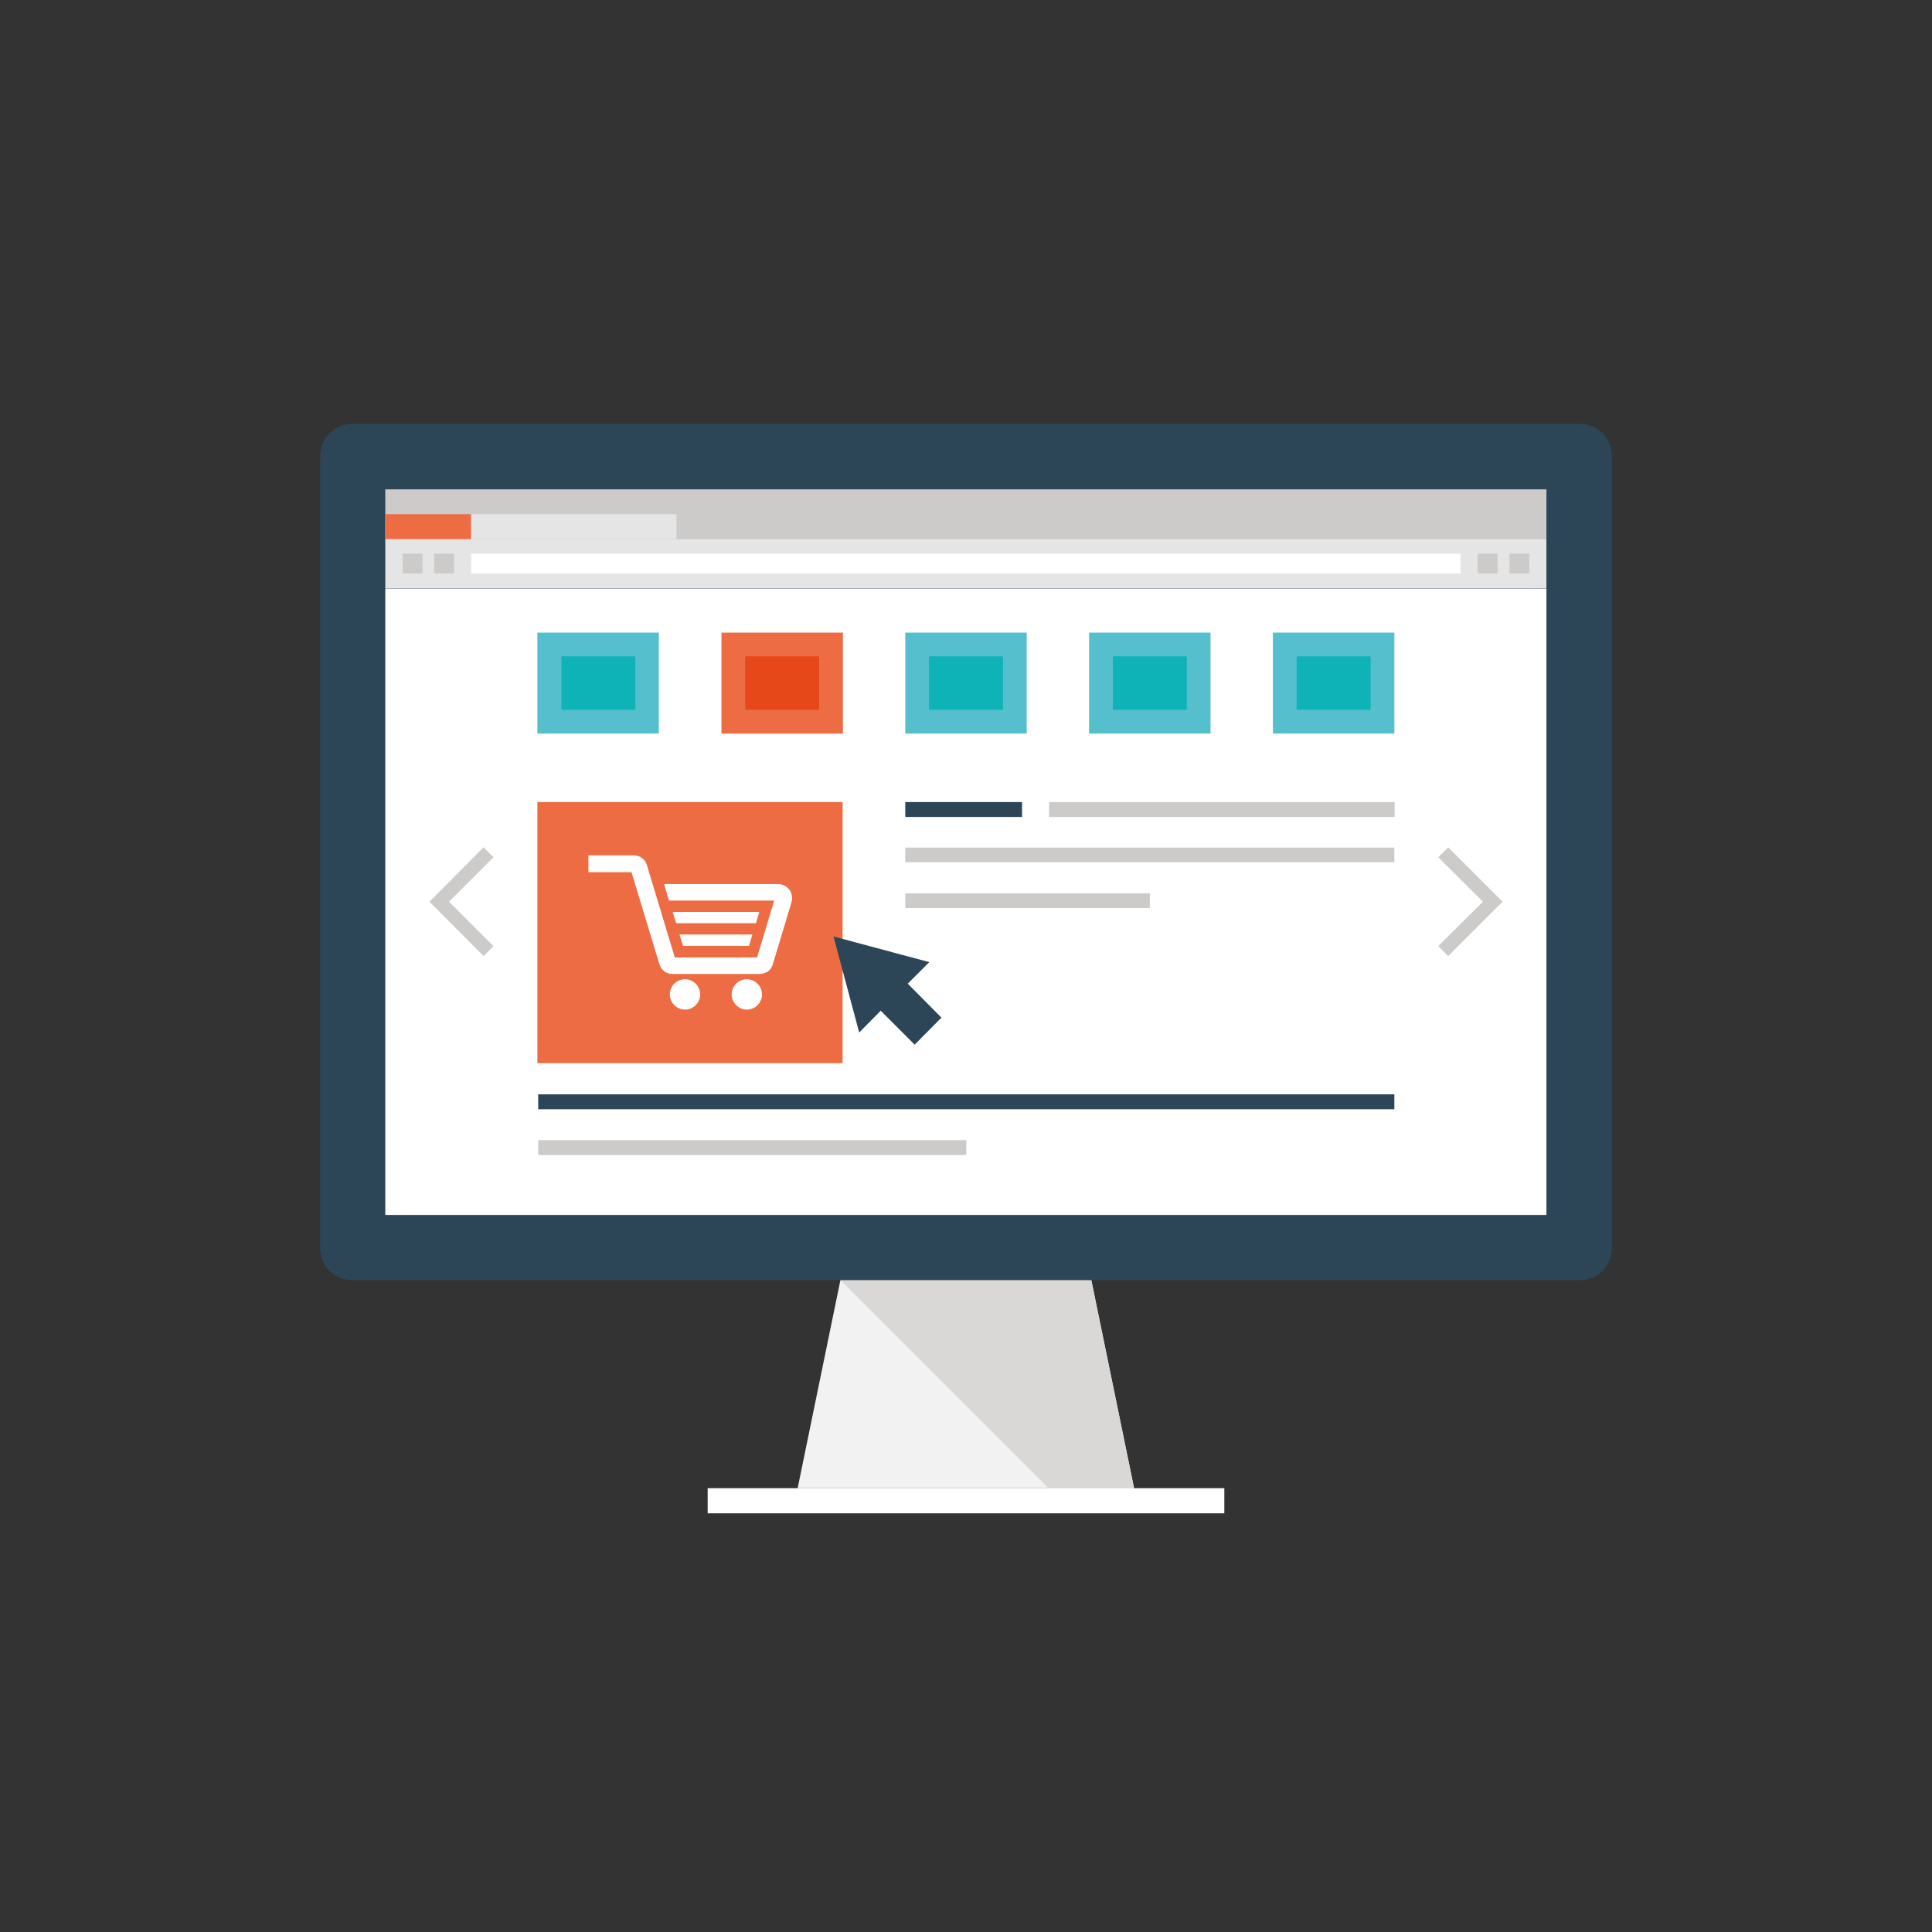
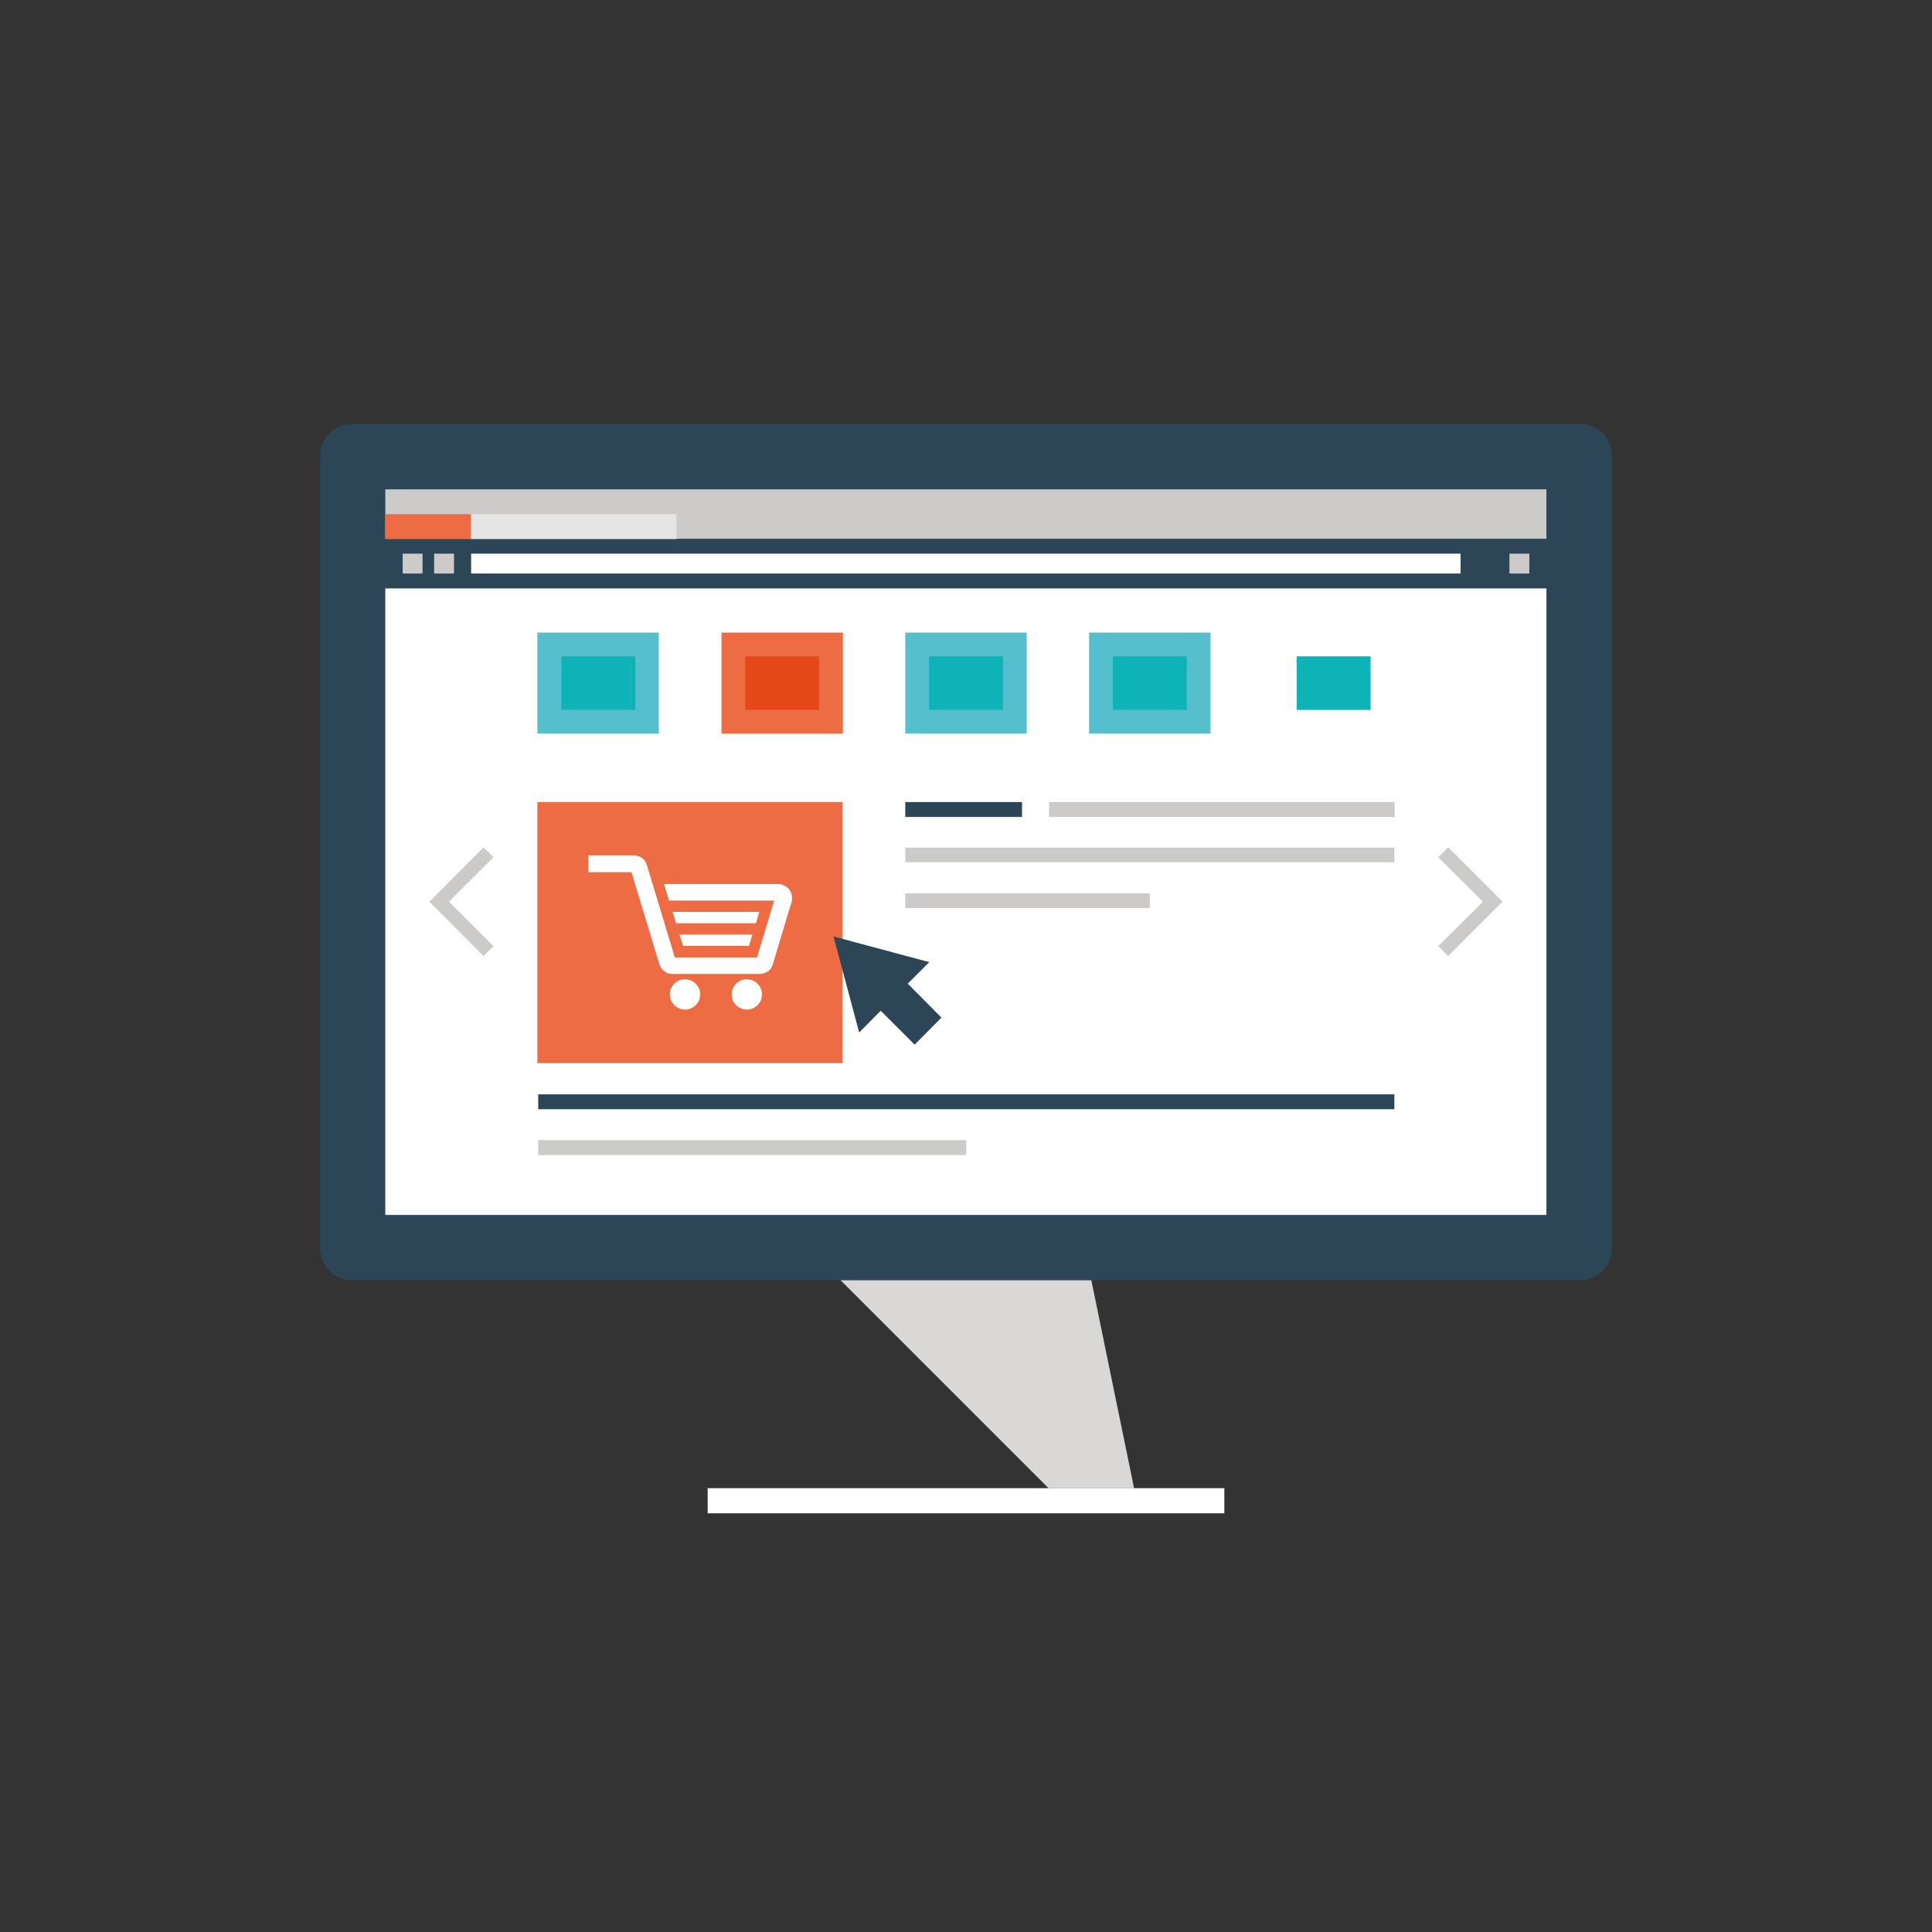
<svg xmlns="http://www.w3.org/2000/svg" version="1.1" id="Livello_1" x="0px" y="0px" viewBox="0 0 700 700" style="enable-background:new 0 0 700 700;" xml:space="preserve">
  <rect x="0" y="0" width="700" height="700" fill="#333333" stroke="none" />
  <style type="text/css">
	.st0{display:none;}
	.st1{display:inline;fill:#56BFCE;}
	.st2{display:inline;}
	.st3{fill:#FFFFFF;}
	.st4{fill:#F2F2F2;}
	.st5{fill:#2C4557;}
	.st6{fill:#536778;}
	.st7{fill:#223647;}
	.st8{fill:#ED6C43;}
	.st9{fill:#D9D8D7;}
	.st10{fill:#EA5529;}
	.st11{fill:#56BFCE;}
	.st12{display:inline;fill:#2C4557;}
	.st13{fill:#E6E5E5;}
	.st14{display:inline;fill:#ED6C43;}
	.st15{fill:#FFD65F;}
	.st16{fill:#CCCBCA;}
	.st17{display:inline;fill:#FFD65F;}
	.st18{fill:#4A5158;}
	.st19{fill:#343B43;}
	.st20{fill:#0EB3B8;}
	.st21{fill:#E7481A;}
</style>
  <g class="st0">
    <rect x="-1.3" y="-1.6" class="st1" width="701.3" height="701.3" />
    <g class="st2">
      <g>
        <rect x="238.5" y="182.9" class="st3" width="221.6" height="332.3" />
        <polygon class="st4" points="460.1,515.2 238.5,182.9 460.1,182.9    " />
        <path class="st5" d="M445.7,110.9H252.9c-18.2,0-33.2,14.9-33.2,33.2V554c0,18.3,15,33.2,33.2,33.2h192.8     c18.3,0,33.2-14.9,33.2-33.2V144.1C478.9,125.8,464,110.9,445.7,110.9z M460.1,515.2H238.5V182.9h221.6V515.2z" />
        <path class="st6" d="M328.8,561.5c-4.9,0-8.9-4-8.9-8.9v-2.7c0-4.9,4-8.9,8.9-8.9h41.1c4.9,0,8.9,4,8.9,8.9v2.7     c0,4.9-4,8.9-8.9,8.9H328.8z" />
        <path class="st7" d="M376.4,552.6c0,3.6-2.9,6.5-6.5,6.5h-41.1c-3.6,0-6.5-2.9-6.5-6.5v-2.7c0-3.6,2.9-6.5,6.5-6.5h41.1     c3.6,0,6.5,2.9,6.5,6.5V552.6z" />
        <path class="st7" d="M357.7,146.9c0,4.6-3.7,8.3-8.4,8.3c-4.6,0-8.4-3.7-8.4-8.3s3.7-8.4,8.4-8.4S357.7,142.3,357.7,146.9z" />
        <path class="st6" d="M352.7,146.9c0,1.8-1.5,3.3-3.3,3.3s-3.3-1.5-3.3-3.3s1.5-3.3,3.3-3.3C351.2,143.5,352.7,145,352.7,146.9z" />
      </g>
      <g>
        <polygon class="st3" points="301.7,197 270,197 219.7,287.5 271.6,287.5    " />
        <polygon class="st8" points="333.5,197 301.7,197 271.6,287.5 323.4,287.5    " />
        <polygon class="st3" points="365.2,197 333.5,197 323.4,287.5 375.3,287.5    " />
        <polygon class="st8" points="396.9,197 365.2,197 375.3,287.5 427.1,287.5    " />
        <polygon class="st3" points="428.7,197 396.9,197 427.1,287.5 478.9,287.5    " />
        <path class="st9" d="M271.6,287.5c0,14.3-11.6,25.9-25.9,25.9c-14.3,0-25.9-11.6-25.9-25.9C234.4,287.5,256.2,287.5,271.6,287.5z     " />
        <path class="st10" d="M323.4,287.5c0,14.3-11.6,25.9-25.9,25.9s-25.9-11.6-25.9-25.9C286.2,287.5,308,287.5,323.4,287.5z" />
        <path class="st9" d="M375.3,287.5c0,14.3-11.6,25.9-25.9,25.9s-25.9-11.6-25.9-25.9C338.1,287.5,359.8,287.5,375.3,287.5z" />
        <path class="st10" d="M427.1,287.5c0,14.3-11.6,25.9-25.9,25.9s-25.9-11.6-25.9-25.9C389.9,287.5,411.7,287.5,427.1,287.5z" />
        <path class="st9" d="M478.9,287.5c0,14.3-11.6,25.9-25.9,25.9s-25.9-11.6-25.9-25.9C441.8,287.5,463.5,287.5,478.9,287.5z" />
        <rect x="270" y="182.9" class="st9" width="31.7" height="14.1" />
        <rect x="301.7" y="182.9" class="st10" width="31.7" height="14.1" />
        <rect x="333.5" y="182.9" class="st9" width="31.7" height="14.1" />
        <rect x="365.2" y="182.9" class="st10" width="31.7" height="14.1" />
        <polygon class="st8" points="460.4,197 428.7,197 478.9,287.5 530.8,287.5    " />
        <path class="st10" d="M530.8,287.5c0,14.3-11.6,25.9-25.9,25.9c-14.3,0-25.9-11.6-25.9-25.9C493.6,287.5,515.4,287.5,530.8,287.5     z" />
        <rect x="428.7" y="182.9" class="st10" width="31.7" height="14.1" />
        <polygon class="st8" points="270,197 238.2,197 167.9,287.5 219.7,287.5    " />
        <path class="st10" d="M219.7,287.5c0,14.3-11.6,25.9-25.9,25.9c-14.3,0-25.9-11.6-25.9-25.9C182.6,287.5,204.3,287.5,219.7,287.5     z" />
        <rect x="238.2" y="182.9" class="st10" width="31.7" height="14.1" />
        <rect x="396.9" y="182.9" class="st9" width="31.7" height="14.1" />
      </g>
      <path class="st8" d="M375.7,409H323c-1.8,0-3.6-0.6-5.1-1.7s-2.5-2.6-3.1-4.4l-17-56.2h-26.3v-10.2h27.6c1.8,0,3.6,0.6,5,1.7    c1.5,1.1,2.6,2.6,3.1,4.3l17,56.2h50.2l10.5-34.6h-64.1l-3.1-10.2h69.4c2.7,0,5.2,1.3,6.8,3.4c1.6,2.1,2.1,5,1.3,7.5l-11.5,38    c-0.5,1.8-1.6,3.3-3.1,4.4C379.3,408.4,377.5,409,375.7,409z M375.7,371.1h-52.8l2.1,6.9h48.6L375.7,371.1z M371.5,385l-2.1,6.9    h-40.2l-2.1-6.9H371.5z M330.5,412.2c-5.1,0-9.2,4.1-9.2,9.2s4.1,9.2,9.2,9.2s9.2-4.1,9.2-9.2S335.6,412.2,330.5,412.2z     M368.2,412.2c-5.1,0-9.2,4.1-9.2,9.2s4.1,9.2,9.2,9.2s9.2-4.1,9.2-9.2S373.3,412.2,368.2,412.2z" />
      <g>
        <g>
          <g>
            <rect x="290.3" y="468.9" class="st11" width="13.6" height="1.9" />
            <polygon class="st11" points="303.8,465 294.2,455.5 295.6,454.1 305.2,463.7      " />
            <polygon class="st11" points="303.8,474.6 294.2,484.2 295.6,485.5 305.2,475.9      " />
          </g>
          <g>
            <rect x="394.8" y="468.9" class="st11" width="13.6" height="1.9" />
            <polygon class="st11" points="394.8,465 404.4,455.5 403.1,454.1 393.5,463.7      " />
            <polygon class="st11" points="394.8,474.6 404.4,484.2 403.1,485.5 393.5,475.9      " />
          </g>
        </g>
        <path class="st11" d="M386.5,481.8c0,2.1-1.7,3.7-3.7,3.7h-67c-2.1,0-3.7-1.7-3.7-3.7v-23.9c0-2,1.7-3.7,3.7-3.7h67     c2.1,0,3.7,1.7,3.7,3.7V481.8z" />
        <path class="st3" d="M339.9,469.3c0.5-0.2,1-0.6,1.3-1.1s0.5-1,0.5-1.5s-0.1-1-0.4-1.5c-0.3-0.4-0.6-0.7-0.9-1     c-0.4-0.3-0.8-0.4-1.3-0.5s-1.2-0.1-2.2-0.1H332v12.2h4.1c1.6,0,2.6-0.1,3-0.1c0.6-0.1,1.2-0.3,1.6-0.6c0.4-0.3,0.8-0.7,1.1-1.3     c0.3-0.5,0.4-1.1,0.4-1.6c0-0.7-0.2-1.3-0.6-1.9C341.2,469.9,340.6,469.5,339.9,469.3z M334.5,465.6h1.4c1.1,0,1.9,0,2.1,0.1     c0.4,0,0.7,0.2,0.9,0.4c0.2,0.2,0.3,0.5,0.3,0.9s-0.1,0.7-0.4,1c-0.2,0.2-0.6,0.4-1,0.4c-0.2,0-0.8,0.1-1.8,0.1h-1.6v-2.9H334.5z      M339.3,473.2c-0.2,0.3-0.5,0.4-0.9,0.5c-0.2,0-0.8,0.1-1.7,0.1h-2.3v-3.2h2c1.1,0,1.9,0,2.2,0.2c0.3,0.1,0.6,0.3,0.8,0.5     c0.2,0.3,0.2,0.6,0.2,0.9C339.7,472.6,339.5,472.9,339.3,473.2z M351.5,463.6h2.4v6.4c0,1.4-0.1,2.5-0.2,3.1s-0.4,1.1-0.7,1.5     c-0.4,0.4-0.8,0.8-1.5,1c-0.6,0.2-1.4,0.4-2.3,0.4c-1.2,0-2.1-0.2-2.7-0.4c-0.6-0.3-1.1-0.6-1.4-1.1c-0.3-0.4-0.6-0.9-0.7-1.3     c-0.2-0.7-0.2-1.8-0.2-3.1v-6.5h2.5v6.6c0,1.1,0,1.7,0.1,2c0.1,0.5,0.4,0.9,0.7,1.2c0.4,0.3,1,0.4,1.6,0.4c0.7,0,1.2-0.1,1.6-0.4     s0.6-0.6,0.6-1c0.1-0.4,0.1-1.1,0.1-2.1v-6.7H351.5z M366.7,463.6l-4.5,7v5.1h-2.5v-5.1l-4.5-7h2.9l2.9,4.8l2.8-4.8H366.7z" />
        <path class="st6" d="M386.5,469.8v-12c0-2-1.7-3.7-3.7-3.7h-67c-2.1,0-3.7,1.7-3.7,3.7v12H386.5z" />
      </g>
    </g>
  </g>
  <g class="st0">
    <rect x="-2.1" y="-9.9" class="st12" width="702.3" height="702.3" />
    <g class="st2">
      <path class="st3" d="M140.6,325.1v185.1c0,10.7,4.1,21.3,12.2,29.5c8.1,8.1,18.8,12.2,29.5,12.2h333.6c10.7,0,21.4-4.1,29.5-12.2    c8.2-8.2,12.2-18.8,12.2-29.5V325.1H140.6z M197.6,506.9c0,6.4-5.3,11.7-11.7,11.7s-11.7-5.3-11.7-11.7V361.8    c0-6.4,5.3-11.7,11.7-11.7s11.7,5.2,11.7,11.7V506.9z M252,506.9c0,6.4-5.3,11.7-11.7,11.7l0,0c-6.4,0-11.6-5.3-11.6-11.7V361.8    c0-6.4,5.2-11.7,11.6-11.7l0,0c6.4,0,11.7,5.2,11.7,11.7V506.9z M306.4,506.9c0,6.4-5.3,11.7-11.7,11.7c-6.5,0-11.7-5.3-11.7-11.7    V361.8c0-6.4,5.2-11.7,11.7-11.7c6.4,0,11.7,5.2,11.7,11.7V506.9z M360.8,506.9c0,6.4-5.3,11.7-11.7,11.7    c-6.4,0-11.7-5.3-11.7-11.7V361.8c0-6.4,5.3-11.7,11.7-11.7c6.4,0,11.7,5.2,11.7,11.7V506.9z M415.2,506.9    c0,6.4-5.2,11.7-11.7,11.7c-6.4,0-11.6-5.3-11.6-11.7V361.8c0-6.4,5.2-11.7,11.6-11.7s11.7,5.2,11.7,11.7V506.9z M469.6,506.9    c0,6.4-5.2,11.7-11.7,11.7c-6.4,0-11.7-5.3-11.7-11.7V361.8c0-6.4,5.2-11.7,11.7-11.7c6.4,0,11.7,5.2,11.7,11.7V506.9z M524,506.9    c0,6.4-5.3,11.7-11.7,11.7c-6.4,0-11.6-5.3-11.6-11.7V361.8c0-6.4,5.2-11.7,11.6-11.7c6.4,0,11.7,5.2,11.7,11.7V506.9z" />
      <rect x="140.6" y="325.1" class="st13" width="417" height="11" />
      <path class="st10" d="M578.4,311.7c0,7.3-6,13.3-13.3,13.3h-432c-7.4,0-13.4-6-13.4-13.3V280c0-7.3,6-13.4,13.4-13.4h432    c7.3,0,13.3,6,13.3,13.4V311.7z" />
      <g>
        <g>
          <path class="st5" d="M199.1,307.4c-6.3,6.7-16.9,6.9-23.6,0.6c-6.7-6.3-6.9-16.9-0.6-23.6c6.4-6.7,16.9-6.9,23.6-0.6      C205.2,290.2,205.5,300.7,199.1,307.4z" />
          <path class="st10" d="M340.6,158.8c-6.4,6.7-16.9,6.9-23.6,0.6c-6.7-6.4-6.9-16.9-0.6-23.6c6.4-6.7,16.9-7,23.6-0.6      C346.7,141.6,346.9,152.2,340.6,158.8z" />
          <path class="st3" d="M335.8,154.2c3.8-4,3.6-10.4-0.4-14.1l0,0c-4-3.8-10.3-3.7-14.1,0.3L179.8,289c-3.8,4-3.6,10.4,0.4,14.2      l0,0c4,3.8,10.3,3.6,14.2-0.3L335.8,154.2z" />
        </g>
        <g>
          <path class="st5" d="M499.1,307.4c6.4,6.7,16.9,6.9,23.6,0.6s6.9-16.9,0.6-23.6c-6.4-6.7-16.9-6.9-23.6-0.6      C493,290.2,492.7,300.7,499.1,307.4z" />
          <path class="st10" d="M357.6,158.8c6.3,6.7,16.9,6.9,23.6,0.6c6.7-6.4,6.9-16.9,0.6-23.6c-6.3-6.7-16.9-7-23.6-0.6      C351.5,141.6,351.3,152.2,357.6,158.8z" />
          <path class="st3" d="M362.4,154.2c-3.8-4-3.6-10.4,0.4-14.1l0,0c4-3.8,10.3-3.7,14.1,0.3L518.4,289c3.8,4,3.6,10.4-0.4,14.2l0,0      c-4,3.8-10.3,3.6-14.1-0.3L362.4,154.2z" />
        </g>
      </g>
    </g>
  </g>
  <g class="st0">
    <rect x="-68.8" y="-27.7" class="st14" width="820.3" height="745.6" />
    <g class="st2">
      <polygon class="st3" points="576.8,284.8 458.6,284.8 458.6,422 163.3,422 163.3,465.9 618.8,465.9 618.8,369.2   " />
      <polygon class="st11" points="566.3,303.3 498.6,303.3 498.6,372.4 599.1,372.4   " />
      <rect x="163.3" y="213.6" class="st15" width="295.4" height="208.4" />
      <g>
        <polygon class="st5" points="351,352.9 320.8,333.7 320.8,341.3 163.3,341.3 163.3,364.6 320.8,364.6 320.8,372.1    " />
        <polygon class="st5" points="351,282.7 320.8,263.5 320.8,271.1 163.3,271.1 163.3,294.4 320.8,294.4 320.8,301.9    " />
      </g>
      <path class="st16" d="M312,473.6c0.3-2.5,0.6-5.1,0.6-7.7c0-31.6-25.7-57.3-57.3-57.3S198,434.3,198,465.9c0,2.6,0.2,5.2,0.6,7.7    H312z" />
      <path class="st5" d="M299.2,465.9c0,24.2-19.6,43.9-43.9,43.9c-24.2,0-43.9-19.7-43.9-43.9c0-24.2,19.6-43.9,43.9-43.9    C279.5,422,299.2,441.7,299.2,465.9z" />
      <path class="st13" d="M276.8,465.9c0,11.9-9.6,21.5-21.5,21.5s-21.5-9.6-21.5-21.5c0-11.8,9.6-21.5,21.5-21.5    C267.1,444.4,276.8,454,276.8,465.9z" />
      <path class="st16" d="M595.4,473.6c0.4-2.5,0.6-5.1,0.6-7.7c0-31.6-25.7-57.3-57.3-57.3s-57.3,25.7-57.3,57.3    c0,2.6,0.2,5.2,0.6,7.7H595.4z" />
      <path class="st5" d="M582.5,465.9c0,24.2-19.6,43.9-43.9,43.9c-24.2,0-43.9-19.7-43.9-43.9c0-24.2,19.6-43.9,43.9-43.9    C562.9,422,582.5,441.7,582.5,465.9z" />
-       <path class="st13" d="M560.1,465.9c0,11.9-9.6,21.5-21.5,21.5c-11.8,0-21.5-9.6-21.5-21.5c0-11.8,9.6-21.5,21.5-21.5    S560.1,454,560.1,465.9z" />
      <rect x="157.9" y="433.2" class="st10" width="10.7" height="21.5" />
      <rect x="613.4" y="433.2" class="st10" width="10.7" height="21.5" />
      <rect x="616.1" y="384.5" class="st16" width="5.4" height="37.6" />
      <rect x="498.6" y="382.9" class="st16" width="22.6" height="6.4" />
      <rect x="114.2" y="278.7" class="st3" width="39.2" height="8" />
      <rect x="75" y="348.9" class="st3" width="78.4" height="8" />
    </g>
  </g>
  <g class="st0">
    <rect x="-47.7" y="-27.7" class="st17" width="766.7" height="738.9" />
  </g>
  <g class="st0">
    <g class="st2">
      <g>
        <g>
          <path class="st18" d="M156.5,220.2V231" />
        </g>
      </g>
      <g>
        <rect x="292.4" y="234" class="st3" width="21.6" height="21.6" />
        <rect x="380.8" y="234" class="st3" width="21.6" height="21.6" />
      </g>
      <g>
        <path class="st18" d="M538.2,191.6c-19.3-19.3-44.6-29-69.9-29H226.6c-25.3,0-50.6,9.6-69.9,29c-19.3,19.3-29,44.6-29,69.9v25.7     c0,4.7,1.8,9.4,5.4,12.9c3.6,3.6,8.3,5.4,12.9,5.4h73.3c4.7,0,9.4-1.8,12.9-5.4c3.6-3.6,5.4-8.2,5.4-12.9v-34.8     c0-4.6,1.8-9.3,5.4-12.9c3.6-3.6,8.3-5.4,13-5.4h183c4.7,0,9.4,1.8,13,5.4c3.6,3.6,5.4,8.3,5.4,12.9v34.8c0,4.7,1.8,9.4,5.4,12.9     c3.6,3.6,8.3,5.4,12.9,5.4h73.2c4.7,0,9.4-1.8,12.9-5.4c3.6-3.6,5.4-8.2,5.4-12.9v-25.7C567.2,236.1,557.5,210.8,538.2,191.6z" />
        <g>
          <g>
            <path class="st19" d="M237.6,287.1v-14.7H127.7v14.7c0,4.7,1.8,9.4,5.4,12.9c3.6,3.6,8.3,5.4,12.9,5.4h73.3       c4.7,0,9.4-1.8,12.9-5.4C235.8,296.5,237.6,291.8,237.6,287.1z" />
            <path class="st19" d="M567.2,287.1v-14.7H457.3v14.7c0,4.7,1.8,9.4,5.4,12.9c3.6,3.6,8.3,5.4,12.9,5.4h73.2       c4.7,0,9.4-1.8,12.9-5.4C565.4,296.5,567.2,291.8,567.2,287.1z" />
          </g>
        </g>
      </g>
      <path class="st18" d="M442.9,262.8c-1.6-2.2-3.8-4-6.4-5.3s-5.4-1.9-8.1-1.9h-162c-2.7,0-5.5,0.6-8.1,1.9s-4.8,3.2-6.4,5.3    l-73.9,99c-3.4,4.5-6.1,9.7-8,15.3c-1.9,5.6-2.7,11.4-2.7,17V486c0,6.5,2.4,12.9,7.4,17.8c4.9,4.9,11.4,7.4,17.8,7.4h309.8    c6.4,0,12.9-2.5,17.8-7.4c4.9-4.9,7.4-11.4,7.4-17.8v-91.9c0-5.7-0.9-11.4-2.8-17c-1.9-5.7-4.6-10.8-8-15.3L442.9,262.8z" />
      <path class="st19" d="M527.6,486.1v-3.6H167.3v3.6c0,6.5,2.4,12.9,7.4,17.8c4.9,4.9,11.4,7.4,17.8,7.4h309.8    c6.4,0,12.9-2.5,17.8-7.4C525.1,499.1,527.6,492.6,527.6,486.1z" />
      <g>
        <path class="st3" d="M347.4,279c-49.7,0-90.1,40.3-90.1,90.1c0,49.7,40.3,90,90.1,90s90.1-40.3,90.1-90     C437.5,319.3,397.2,279,347.4,279z M279.9,330.1c3.2-5.4,10.1-7.3,15.5-4.2c5.4,3.1,7.3,10.1,4.2,15.5     c-3.1,5.4-10.1,7.3-15.5,4.2C278.6,342.4,276.8,335.5,279.9,330.1z M269.5,369.1c0-6.3,5.1-11.4,11.3-11.4     c6.3,0,11.4,5.1,11.4,11.4c0,6.2-5.1,11.4-11.4,11.4C274.5,380.4,269.5,375.3,269.5,369.1z M295.4,412.2     c-5.4,3.1-12.3,1.3-15.5-4.2c-3.1-5.4-1.3-12.4,4.2-15.5c5.4-3.1,12.4-1.3,15.5,4.1C302.7,402.1,300.8,409.1,295.4,412.2z      M308.4,301.5c5.4-3.1,12.4-1.3,15.5,4.2c3.1,5.4,1.3,12.4-4.1,15.5c-5.5,3.1-12.4,1.3-15.5-4.2     C301.2,311.6,303,304.7,308.4,301.5z M324,432.4c-3.1,5.4-10.1,7.3-15.5,4.2c-5.4-3.1-7.3-10.1-4.1-15.5c3.1-5.4,10-7.3,15.5-4.2     C325.2,420.1,327.1,427,324,432.4z M347.4,291.1c6.3,0,11.4,5,11.4,11.3c0,6.2-5.1,11.4-11.4,11.4s-11.3-5.1-11.3-11.4     C336.1,296.2,341.2,291.1,347.4,291.1z M347.4,447.1c-6.3,0-11.3-5.1-11.3-11.3c0-6.3,5.1-11.4,11.4-11.4s11.3,5.1,11.3,11.4     C358.8,442,353.7,447.1,347.4,447.1z M390.6,317c-3.1,5.4-10,7.3-15.5,4.2c-5.4-3.1-7.3-10.1-4.1-15.5c3.1-5.4,10-7.3,15.5-4.2     C391.9,304.7,393.7,311.6,390.6,317z M395.3,341.4c-3.1-5.4-1.3-12.4,4.2-15.5c5.4-3.1,12.4-1.3,15.5,4.2     c3.1,5.4,1.3,12.3-4.2,15.5C405.4,348.7,398.5,346.8,395.3,341.4z M414.1,380.4c-6.3,0-11.4-5.1-11.4-11.4s5.1-11.4,11.4-11.4     s11.3,5.1,11.3,11.4S420.3,380.4,414.1,380.4z" />
        <path class="st16" d="M390.7,369.1c0,23.9-19.4,43.2-43.2,43.2c-23.9,0-43.2-19.4-43.2-43.2c0-23.9,19.4-43.2,43.2-43.2     C371.3,325.8,390.7,345.2,390.7,369.1z" />
        <polygon class="st16" points="408.1,440 418.3,429.8 398,414.4 392.8,419.7    " />
      </g>
    </g>
  </g>
  <g>
    <g>
      <g>
-         <polygon class="st4" points="410.9,539.2 289,539.2 304.5,463.8 395.4,463.8    " />
        <polygon class="st9" points="410.9,539.2 395.4,463.8 304.5,463.8 379.9,539.2    " />
        <rect x="256.4" y="539.2" class="st3" width="187.2" height="9.1" />
      </g>
      <path class="st5" d="M127.4,153.6c-6.2,0-11.4,5.1-11.4,11.4v287.4c0,6.3,5.1,11.4,11.4,11.4h445.2c6.3,0,11.4-5.1,11.4-11.4V165    c0-6.3-5.1-11.4-11.4-11.4H127.4z" />
      <g>
        <g>
          <rect x="139.6" y="213.2" class="st3" width="420.7" height="227" />
          <rect x="139.6" y="177.3" class="st16" width="420.7" height="17.9" />
-           <rect x="139.6" y="195.2" class="st13" width="420.7" height="17.9" />
          <rect x="170.7" y="200.6" class="st3" width="358.5" height="7.2" />
          <rect x="139.6" y="186.3" class="st8" width="31.1" height="9" />
          <rect x="170.7" y="186.3" class="st13" width="74.4" height="9" />
          <g>
            <g>
              <rect x="157.3" y="200.6" class="st16" width="7.2" height="7.2" />
              <rect x="145.9" y="200.6" class="st16" width="7.2" height="7.2" />
              <rect x="546.9" y="200.6" class="st16" width="7.2" height="7.2" />
-               <rect x="535.4" y="200.6" class="st16" width="7.2" height="7.2" />
            </g>
          </g>
        </g>
        <g>
          <g>
            <g>
              <rect x="194.7" y="229.2" class="st11" width="44" height="36.6" />
              <rect x="203.4" y="237.8" class="st20" width="26.8" height="19.4" />
              <rect x="261.4" y="229.2" class="st8" width="44" height="36.6" />
              <rect x="270" y="237.8" class="st21" width="26.8" height="19.4" />
              <rect x="328" y="229.2" class="st11" width="44" height="36.6" />
              <rect x="336.6" y="237.8" class="st20" width="26.8" height="19.4" />
              <rect x="394.6" y="229.2" class="st11" width="44" height="36.6" />
              <rect x="403.2" y="237.8" class="st20" width="26.8" height="19.4" />
-               <rect x="461.2" y="229.2" class="st11" width="44" height="36.6" />
              <rect x="469.8" y="237.8" class="st20" width="26.8" height="19.4" />
            </g>
          </g>
          <rect x="194.7" y="290.6" class="st8" width="110.6" height="94.6" />
          <path class="st3" d="M275,352.9h-31.3c-1.1,0-2.1-0.3-3-1s-1.5-1.5-1.8-2.6L228.8,316h-15.6v-6.1h16.4c1.1,0,2.1,0.3,3,1      c0.9,0.6,1.5,1.5,1.8,2.6l10.1,33.4h29.8l6.2-20.6h-38.1l-1.8-6h41.3c1.6,0,3.1,0.8,4.1,2c0.9,1.3,1.2,2.9,0.8,4.5l-6.8,22.6      c-0.3,1.1-0.9,1.9-1.8,2.6C277.2,352.6,276.1,352.9,275,352.9z M275.1,330.4h-31.4l1.3,4.1h28.9L275.1,330.4z M272.6,338.6      l-1.2,4.1h-23.9l-1.3-4.1H272.6z M248.2,354.8c-3,0-5.5,2.4-5.5,5.5c0,3,2.5,5.5,5.5,5.5s5.5-2.5,5.5-5.5      S251.2,354.8,248.2,354.8z M270.6,354.8c-3,0-5.5,2.4-5.5,5.5c0,3,2.5,5.5,5.5,5.5s5.5-2.5,5.5-5.5S273.6,354.8,270.6,354.8z" />
          <g>
            <g>
              <rect x="380.1" y="290.6" class="st16" width="125.2" height="5.4" />
              <rect x="328" y="290.6" class="st5" width="42.3" height="5.4" />
              <rect x="328" y="307.1" class="st16" width="177.2" height="5.3" />
              <rect x="328" y="323.7" class="st16" width="88.6" height="5.3" />
            </g>
          </g>
          <g>
            <rect x="195" y="396.5" class="st5" width="310.2" height="5.4" />
            <rect x="195" y="413.1" class="st16" width="155.1" height="5.4" />
          </g>
          <g>
            <polygon class="st16" points="524.7,346.4 521.1,342.8 537.3,326.7 521.1,310.6 524.7,307 544.4,326.7      " />
            <polygon class="st16" points="175.2,346.4 155.6,326.7 175.2,307 178.8,310.6 162.7,326.7 178.8,342.8      " />
          </g>
          <polygon class="st5" points="302,339.3 311.3,374.1 319.1,366.2 331.4,378.5 341.1,368.7 328.9,356.4 336.7,348.6     " />
        </g>
      </g>
    </g>
  </g>
</svg>